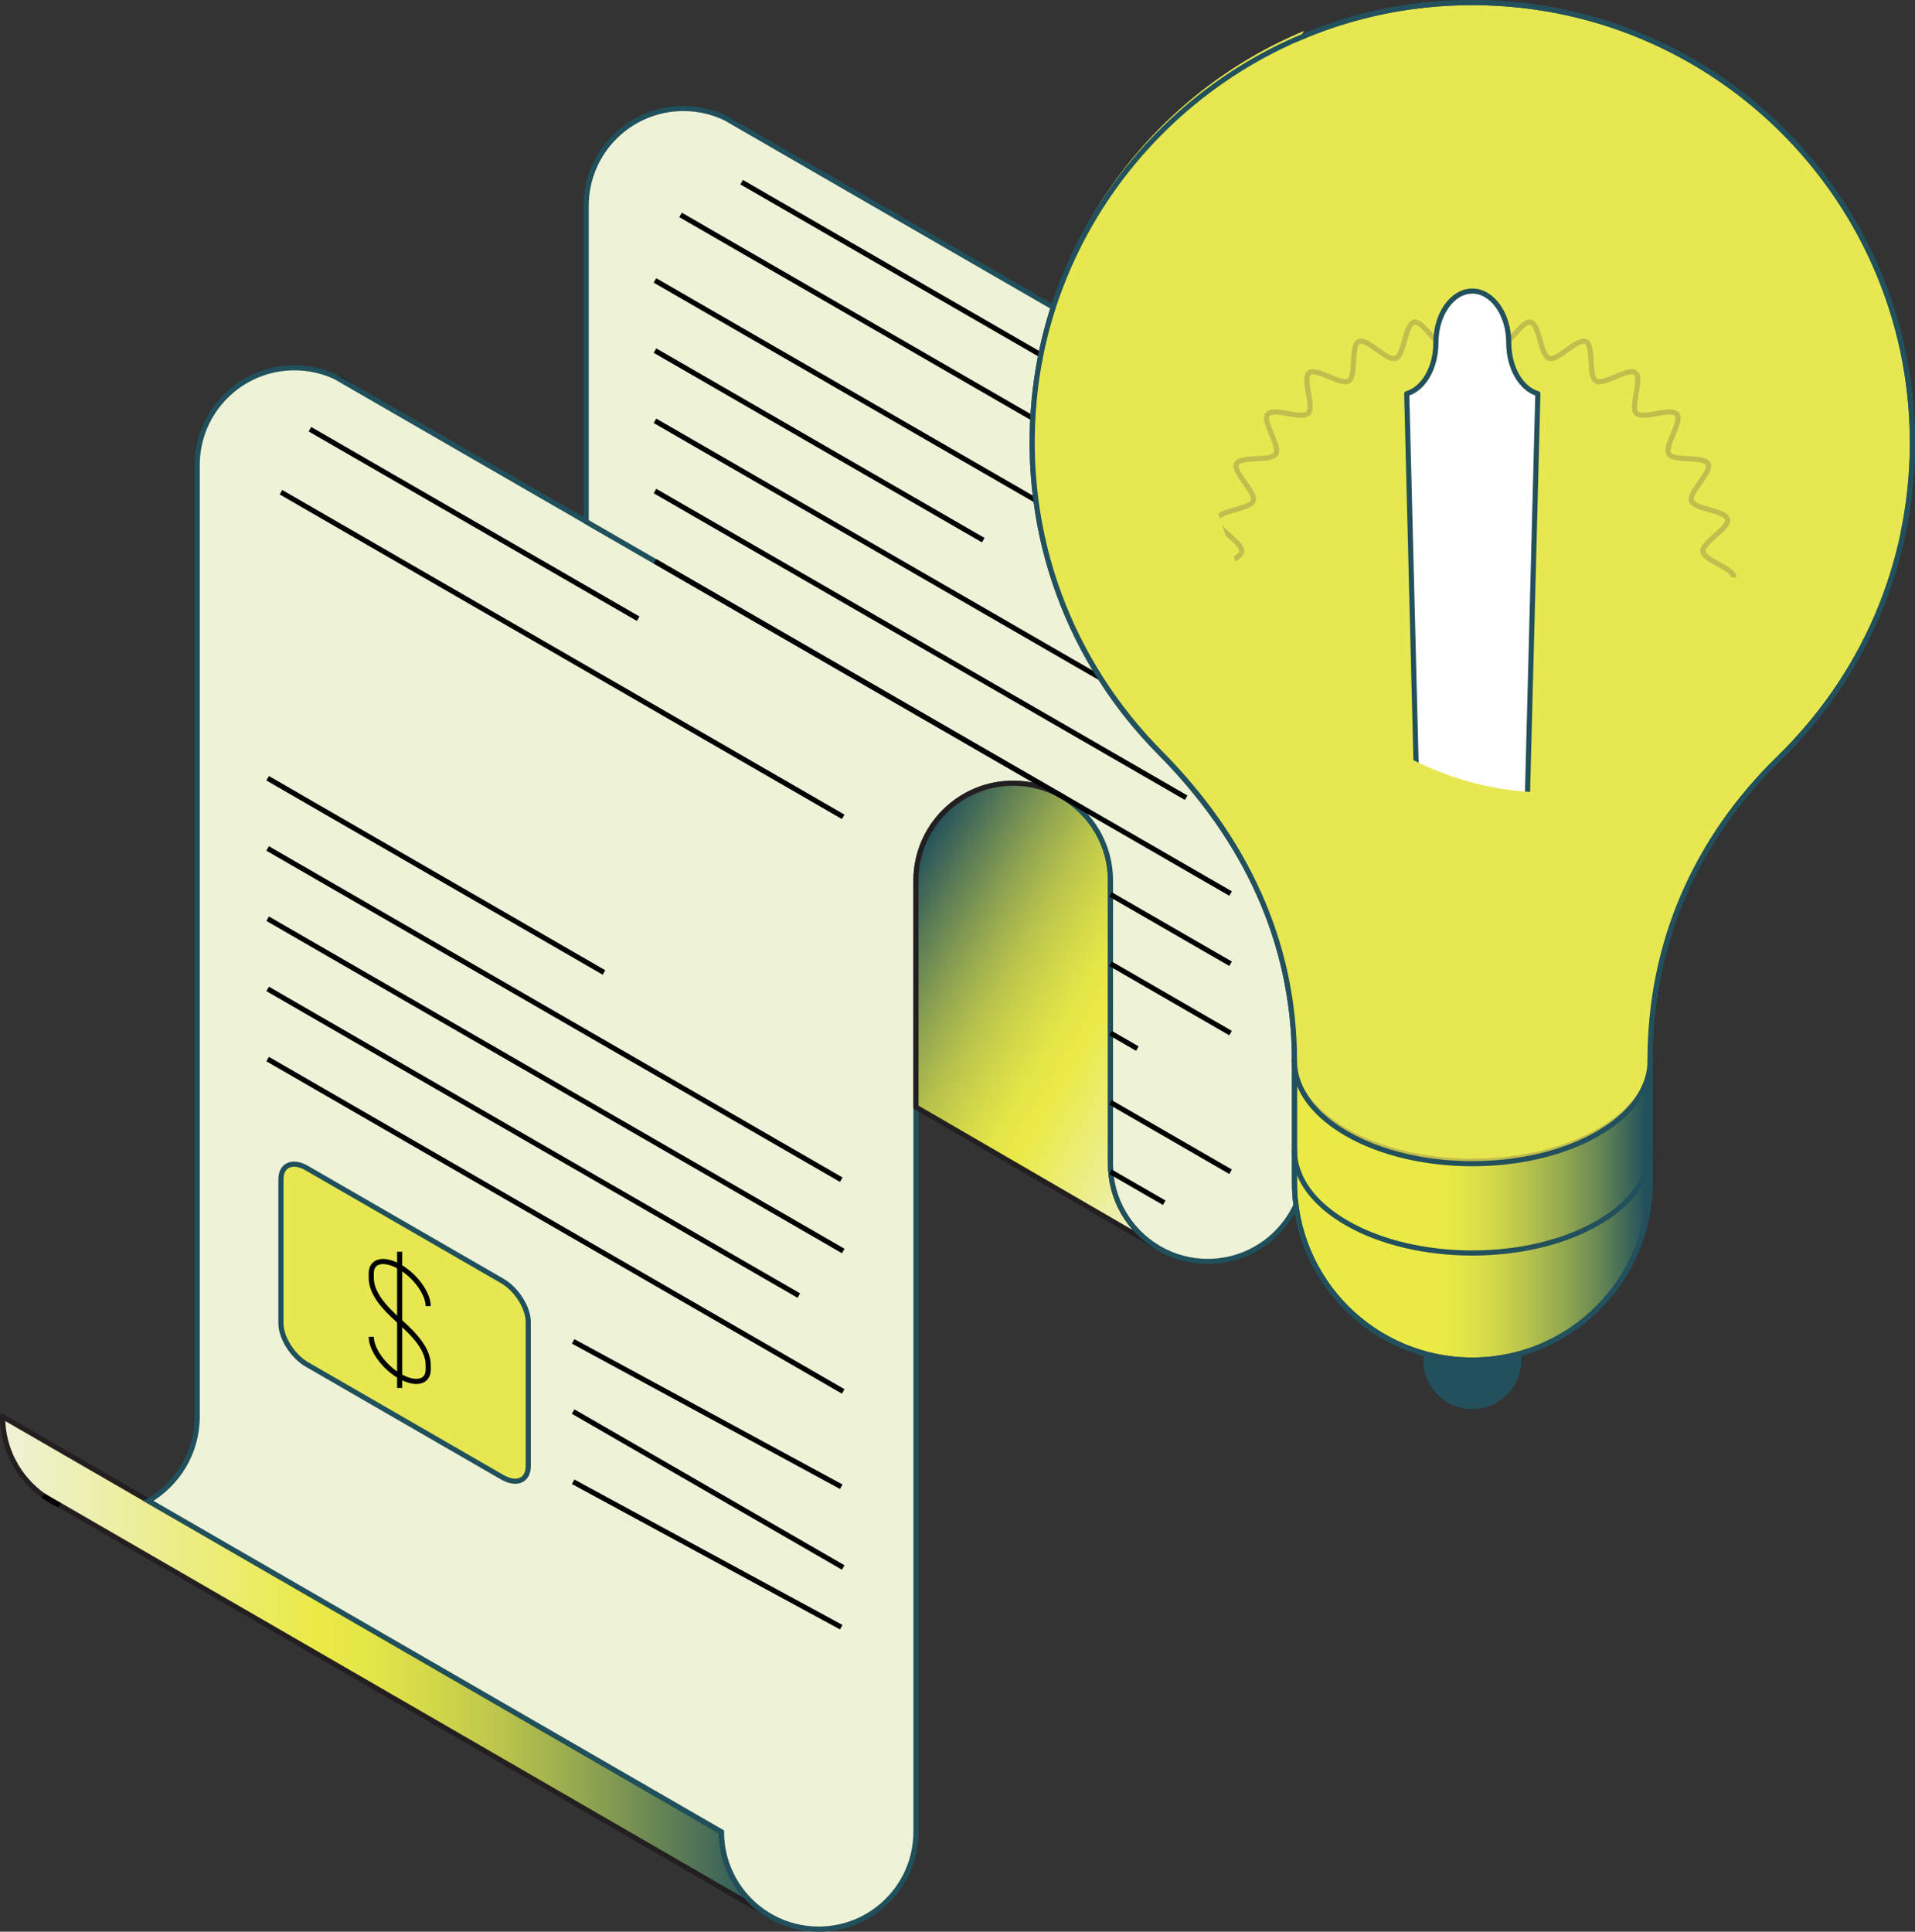
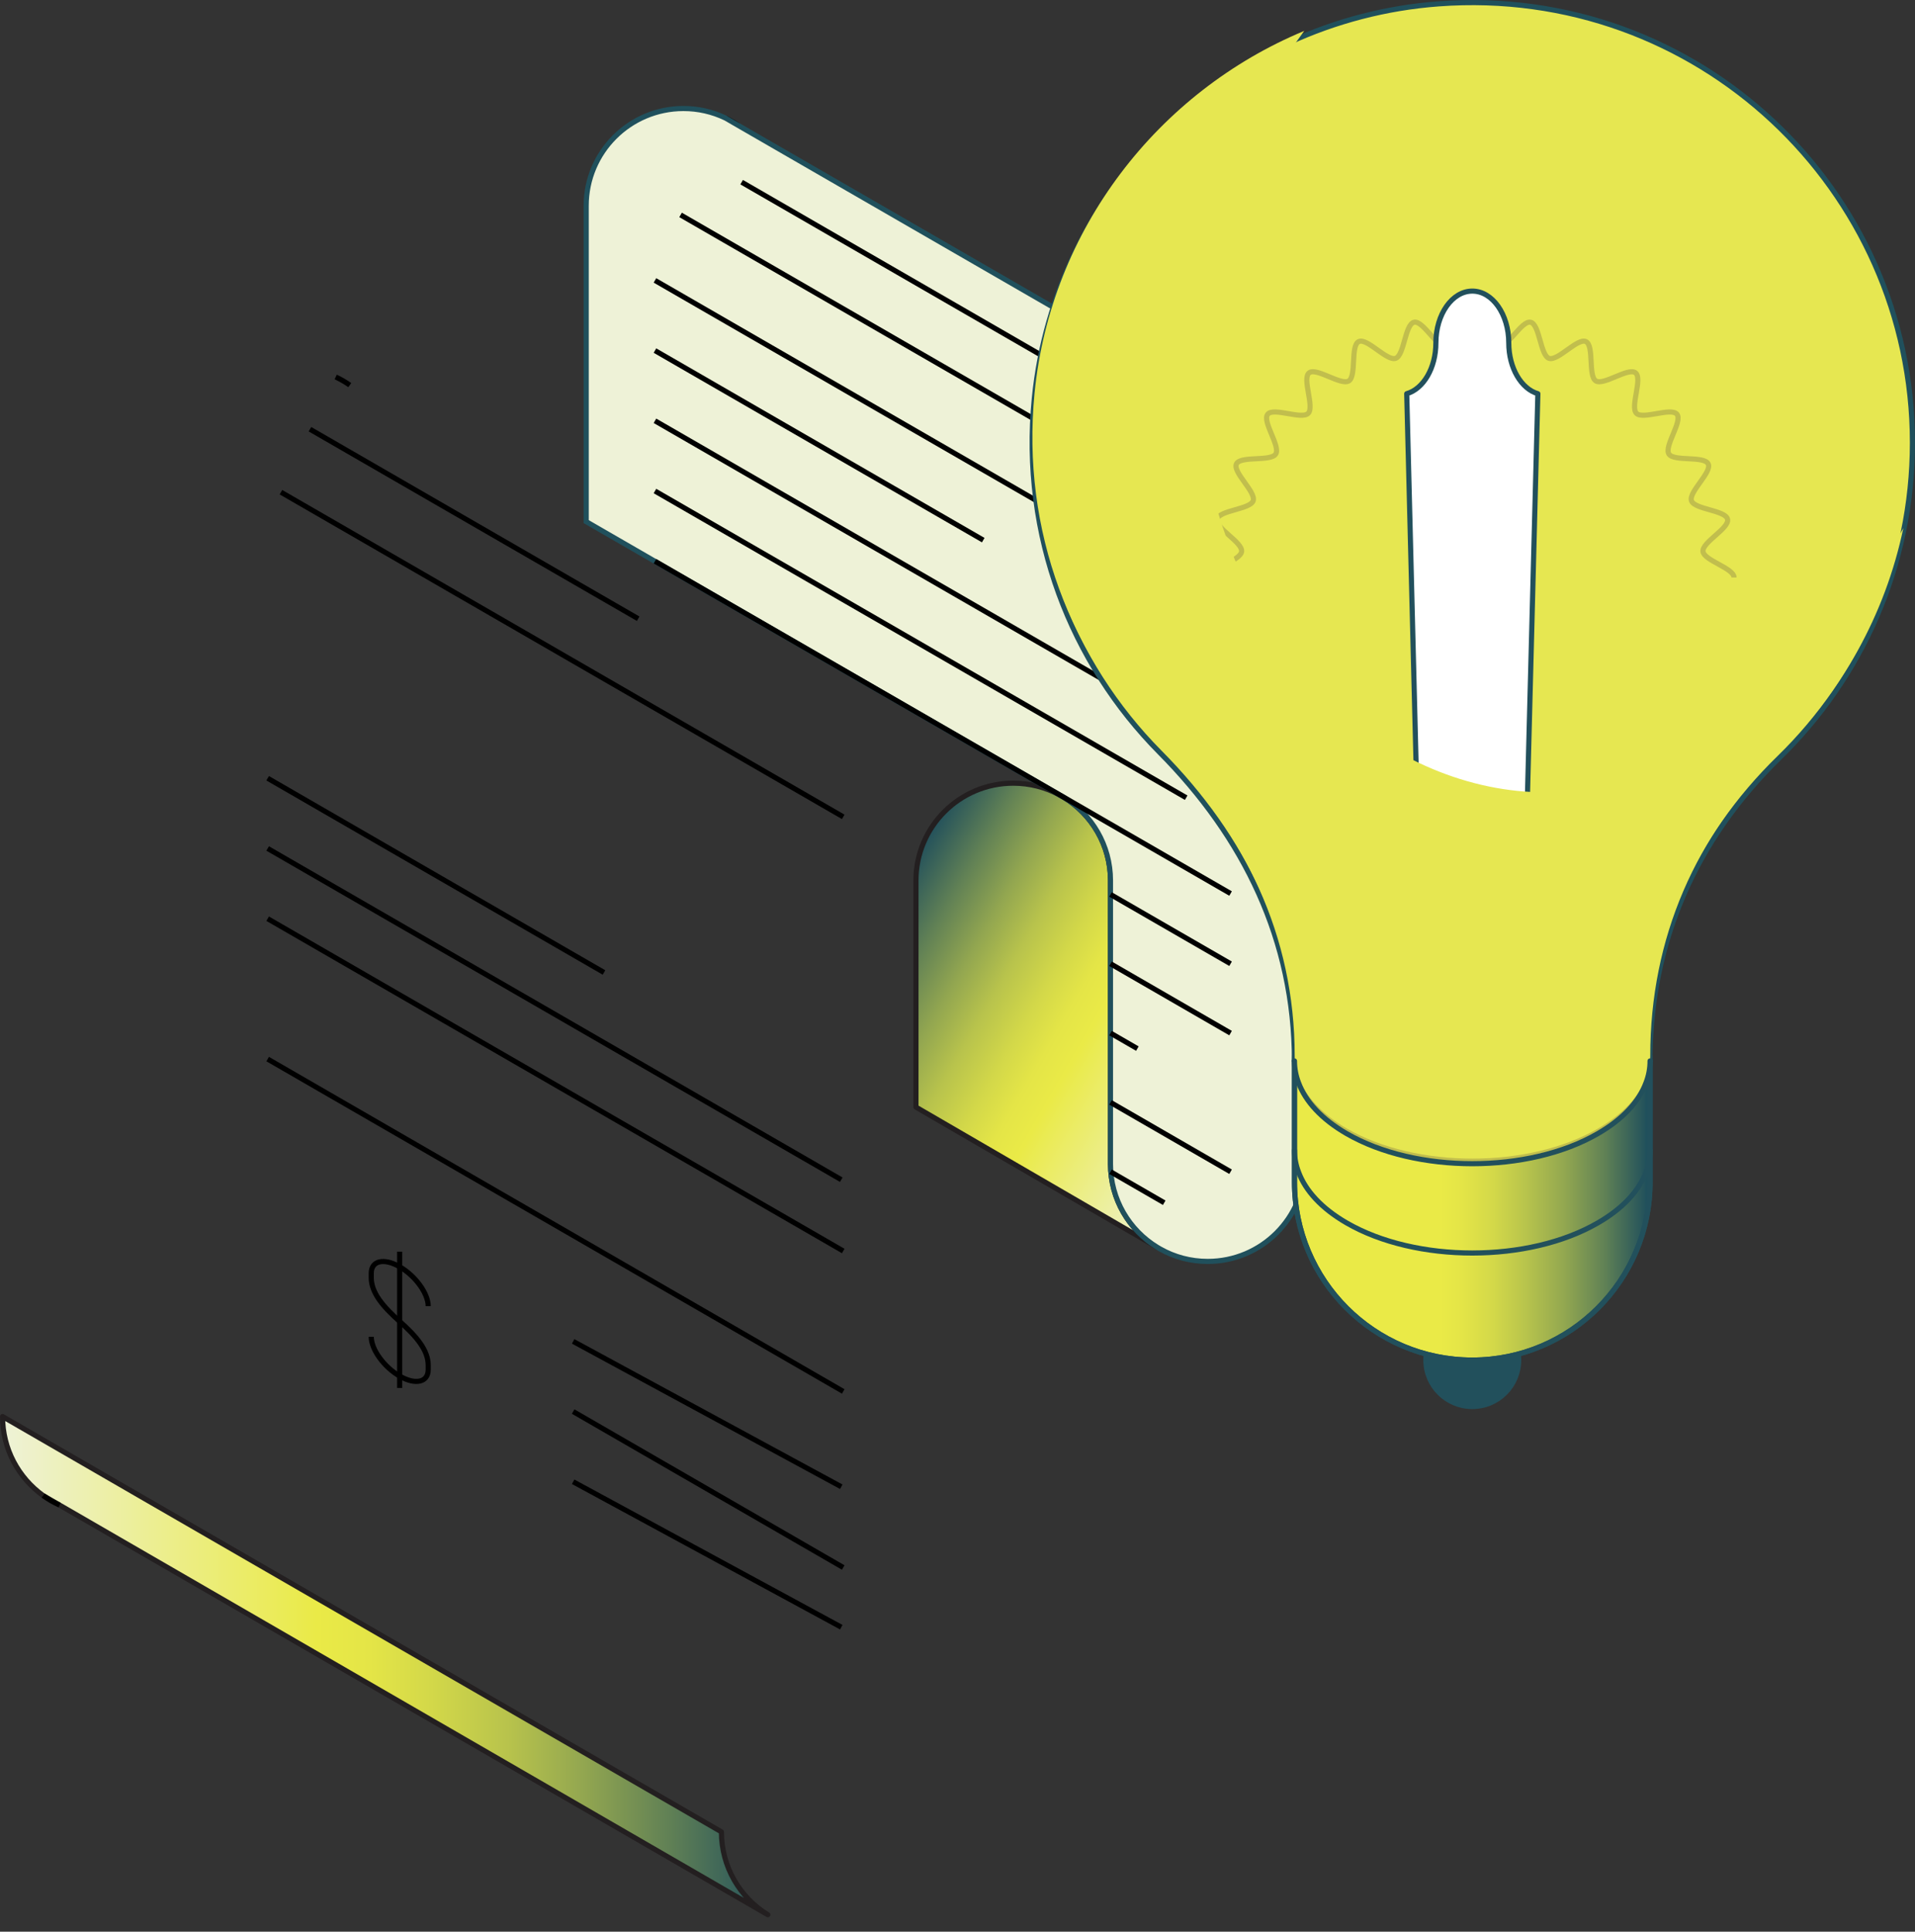
<svg xmlns="http://www.w3.org/2000/svg" xmlns:xlink="http://www.w3.org/1999/xlink" viewBox="0 0 373.11 376.33">
  <rect x="0" y="0" width="373.11" height="376.33" fill="#333333" stroke="none" />
  <defs>
    <style> .cls-1, .cls-2, .cls-3 { stroke-linecap: round; } .cls-1, .cls-2, .cls-3, .cls-4, .cls-5, .cls-6 { stroke-linejoin: round; } .cls-1, .cls-7, .cls-8, .cls-9 { stroke: #20505c; } .cls-1, .cls-8, .cls-10 { fill: #e6e751; } .cls-2 { fill: url(#linear-gradient-4); } .cls-2, .cls-3 { stroke: #22505c; } .cls-3, .cls-11, .cls-12 { fill: none; } .cls-4 { fill: url(#linear-gradient); } .cls-4, .cls-5, .cls-6 { stroke: #231f20; } .cls-13 { mix-blend-mode: multiply; } .cls-7 { fill: url(#linear-gradient-5); } .cls-7, .cls-8, .cls-9, .cls-11, .cls-12 { stroke-miterlimit: 10; } .cls-9 { fill: #eef2d7; } .cls-11 { stroke: #000; } .cls-12 { stroke: #c1be4d; } .cls-5 { fill: url(#linear-gradient-3); } .cls-6 { fill: url(#linear-gradient-2); } .cls-14 { isolation: isolate; } .cls-15 { fill: #22505c; } .cls-15, .cls-16, .cls-17, .cls-10 { stroke-width: 0px; } .cls-16 { fill: #c1be4d; } .cls-17 { fill: #fff; } </style>
    <linearGradient id="linear-gradient" x1="254.27" y1="124.52" x2="292.18" y2="124.52" gradientUnits="userSpaceOnUse">
      <stop offset="0" stop-color="#eef2d7" />
      <stop offset=".41" stop-color="#eaea47" />
      <stop offset=".48" stop-color="#e4e547" />
      <stop offset=".56" stop-color="#d3d849" />
      <stop offset=".66" stop-color="#b8c34c" />
      <stop offset=".76" stop-color="#92a650" />
      <stop offset=".87" stop-color="#618155" />
      <stop offset=".99" stop-color="#27545b" />
      <stop offset="1" stop-color="#22505c" />
    </linearGradient>
    <linearGradient id="linear-gradient-2" x1=".5" y1="324.5" x2="149.6" y2="324.5" xlink:href="#linear-gradient" />
    <linearGradient id="linear-gradient-3" x1="242.19" y1="214.08" x2="173.77" y2="174.57" xlink:href="#linear-gradient" />
    <linearGradient id="linear-gradient-4" x1="252.21" y1="235.84" x2="321.49" y2="235.84" gradientUnits="userSpaceOnUse">
      <stop offset=".41" stop-color="#eaea47" />
      <stop offset=".47" stop-color="#e4e547" />
      <stop offset=".56" stop-color="#d3d849" />
      <stop offset=".65" stop-color="#b8c44c" />
      <stop offset=".76" stop-color="#92a750" />
      <stop offset=".87" stop-color="#618255" />
      <stop offset=".98" stop-color="#27555b" />
      <stop offset=".99" stop-color="#20505c" />
    </linearGradient>
    <linearGradient id="linear-gradient-5" x1="266.14" y1="199.42" x2="307.55" y2="199.42" gradientUnits="userSpaceOnUse">
      <stop offset="0" stop-color="#eef2d7" />
      <stop offset=".41" stop-color="#eaea47" />
      <stop offset=".47" stop-color="#e4e547" />
      <stop offset=".56" stop-color="#d3d849" />
      <stop offset=".65" stop-color="#b8c44c" />
      <stop offset=".76" stop-color="#92a750" />
      <stop offset=".87" stop-color="#618255" />
      <stop offset=".98" stop-color="#27555b" />
      <stop offset=".99" stop-color="#20505c" />
    </linearGradient>
  </defs>
  <g class="cls-14">
    <g id="Layer_2" data-name="Layer 2">
      <g id="Layer_1-2" data-name="Layer 1">
        <g>
          <g>
            <path class="cls-4" d="m292.18,121.03v25.93l-37.91-21.9v-4.03c0-10.46,8.49-18.95,18.95-18.95,3.6,0,6.96,1,9.83,2.74h.01c5.46,3.33,9.12,9.35,9.12,16.21Z" />
            <path class="cls-11" d="m68.15,75.03c-.86-.61-1.78-1.13-2.74-1.59" />
            <path class="cls-11" d="m143.85,24.45c-.78-.54-1.61-1.01-2.47-1.43" />
            <path class="cls-6" d="m149.6,373.03L11.61,293.22l-3.2-1.85-.03-.02c-4.77-3.45-7.88-9.04-7.88-15.38l28.41,16.42,111.65,64.49c0,6.83,3.61,12.81,9.03,16.15Z" />
            <path class="cls-11" d="m11.61,293.22c-1.13-.5-2.21-1.13-3.2-1.85" />
-             <path class="cls-9" d="m206.45,154.88c-2.69-1.46-5.77-2.29-9.03-2.29-10.47,0-18.96,8.48-18.96,18.95v185.34c0,10.46-8.49,18.95-18.95,18.95-3.27,0-6.34-.83-9.02-2.28l-.89-.51c-5.42-3.34-9.03-9.33-9.03-16.15l-111.65-64.49c5.67-3.27,9.5-9.39,9.5-16.42V90.6c0-10.46,8.49-18.95,18.95-18.95,2.88,0,5.61.64,8.06,1.8l2.74,1.59,46.07,26.59,92.23,53.25Z" />
            <path class="cls-5" d="m225.49,243l-47.03-27.31v-44.16c0-10.47,8.49-18.95,18.96-18.95,3.27,0,6.34.83,9.03,2.29l.79.45h.01c5.46,3.33,9.12,9.34,9.12,16.21v55.26c0,6.87,3.66,12.89,9.13,16.21Z" />
            <path class="cls-9" d="m283.05,104.82c-2.87-1.74-6.23-2.74-9.83-2.74-10.46,0-18.95,8.49-18.95,18.95v105.77c0,10.47-8.49,18.95-18.96,18.95-3.36,0-6.51-.87-9.24-2.41l-.58-.34c-5.47-3.32-9.13-9.34-9.13-16.21v-55.26c0-6.87-3.66-12.88-9.12-16.21h-.01l-.79-.45-92.23-53.25v-61.53c0-10.46,8.48-18.95,18.95-18.95,2.9,0,5.65.65,8.11,1.82l.11.05,2.47,1.43,139.2,80.37Z" />
            <line class="cls-11" x1="127.61" y1="54.63" x2="239.76" y2="119.37" />
            <line class="cls-11" x1="132.6" y1="41.87" x2="244.75" y2="106.61" />
            <line class="cls-11" x1="144.5" y1="35.49" x2="252.87" y2="98.06" />
            <line class="cls-11" x1="127.61" y1="68.3" x2="191.57" y2="105.23" />
            <line class="cls-11" x1="127.61" y1="81.98" x2="239.76" y2="146.73" />
            <line class="cls-11" x1="127.61" y1="95.66" x2="231.11" y2="155.41" />
            <line class="cls-11" x1="127.61" y1="109.34" x2="239.76" y2="174.08" />
            <line class="cls-11" x1="52.15" y1="151.62" x2="117.68" y2="189.46" />
            <line class="cls-11" x1="52.15" y1="165.3" x2="163.91" y2="229.83" />
            <line class="cls-11" x1="60.39" y1="83.62" x2="124.34" y2="120.54" />
            <line class="cls-11" x1="54.74" y1="95.89" x2="164.29" y2="159.14" />
            <line class="cls-11" x1="52.15" y1="178.98" x2="164.29" y2="243.72" />
-             <line class="cls-11" x1="52.15" y1="192.66" x2="155.64" y2="252.41" />
            <line class="cls-11" x1="52.15" y1="206.33" x2="164.29" y2="271.08" />
            <line class="cls-11" x1="111.67" y1="261.33" x2="163.91" y2="289.65" />
            <line class="cls-11" x1="111.67" y1="275" x2="164.29" y2="305.38" />
            <line class="cls-11" x1="111.67" y1="288.68" x2="163.91" y2="317.01" />
            <line class="cls-11" x1="216.37" y1="174.26" x2="239.76" y2="187.76" />
            <line class="cls-11" x1="216.37" y1="187.76" x2="239.76" y2="201.27" />
            <line class="cls-11" x1="216.37" y1="201.27" x2="221.6" y2="204.29" />
            <line class="cls-11" x1="216.37" y1="214.77" x2="239.76" y2="228.28" />
            <line class="cls-11" x1="216.37" y1="228.28" x2="226.83" y2="234.32" />
-             <path class="cls-8" d="m97.85,287.79l-38.04-21.96c-2.79-1.61-5.07-5.21-5.07-8v-28.1c0-2.79,2.28-3.76,5.07-2.14l38.04,21.96c2.79,1.61,5.07,5.21,5.07,8v28.1c0,2.79-2.28,3.76-5.07,2.14Z" />
            <path class="cls-11" d="m72.33,260.43c0,2.47,2.48,5.9,5.55,7.67,3.06,1.77,5.55,1.2,5.55-1.26v-.86c0-2.94-2.3-5.64-5.55-8.53s-5.55-5.59-5.55-8.53v-.86c0-2.47,2.48-3.03,5.55-1.26,3.06,1.77,5.55,5.2,5.55,7.67" />
            <line class="cls-11" x1="77.87" y1="243.85" x2="77.87" y2="270.4" />
          </g>
          <g>
            <path class="cls-15" d="m295.89,264.98c0,5-4.05,9.04-9.04,9.04s-9.04-4.05-9.04-9.04,4.05-9.04,9.04-9.04,9.04,4.05,9.04,9.04Z" />
            <path class="cls-3" d="m295.89,264.98c0,5-4.05,9.04-9.04,9.04s-9.04-4.05-9.04-9.04,4.05-9.04,9.04-9.04,9.04,4.05,9.04,9.04Z" />
            <path class="cls-2" d="m321.49,206.69v23.64c0,19.13-15.51,34.64-34.64,34.64s-34.64-15.51-34.64-34.64v-23.64h69.28Z" />
            <path class="cls-3" d="m321.49,206.69v23.64c0,19.13-15.51,34.64-34.64,34.64s-34.64-15.51-34.64-34.64v-23.64h69.28Z" />
            <path class="cls-3" d="m321.49,224.09c0,1.43-.26,2.89-.81,4.29-1.35,3.61-4.47,7.05-9.35,9.86-13.51,7.83-35.45,7.83-48.98,0-4.87-2.82-7.98-6.25-9.33-9.86-.55-1.4-.81-2.85-.81-4.29" />
            <path class="cls-1" d="m372.61,86.25c0,24.07-9.93,45.82-25.92,61.39-16.41,16-25.21,36.14-25.21,59.05,0-5.12-3.39-10.23-10.16-14.13-13.51-7.81-35.45-7.81-48.98,0-6.77,3.91-10.14,9.02-10.14,14.13,0-23.4-9.78-43.49-26.24-60.09-17.23-17.38-27.08-42.09-24.43-69.04C205.57,36.49,239.14,3.8,280.3.75c50.33-3.75,92.31,35.97,92.31,85.51" />
            <path class="cls-12" d="m235.86,112.51c0-1.82,5.86-3.3,6.05-5.07.2-1.81-5.18-4.54-4.78-6.28.4-1.77,6.44-1.91,7.03-3.59.6-1.71-4.04-5.58-3.26-7.19.79-1.63,6.7-.41,7.66-1.93.96-1.53-2.69-6.33-1.57-7.74,1.12-1.41,6.62,1.09,7.89-.18,1.27-1.27-1.23-6.77.18-7.89,1.4-1.12,6.21,2.53,7.74,1.57,1.52-.96.3-6.87,1.93-7.66,1.61-.78,5.48,3.86,7.19,3.26,1.69-.59,1.82-6.63,3.59-7.03,1.74-.4,4.48,4.99,6.28,4.79,1.77-.2,3.25-6.05,5.07-6.05s3.3,5.86,5.07,6.05c1.81.2,4.54-5.18,6.28-4.79,1.77.4,1.9,6.44,3.59,7.03,1.71.6,5.58-4.04,7.19-3.26,1.63.78.41,6.7,1.93,7.66,1.53.96,6.33-2.69,7.74-1.57,1.41,1.12-1.09,6.62.18,7.89,1.27,1.27,6.77-1.23,7.89.18,1.12,1.4-2.53,6.21-1.57,7.74.95,1.52,6.87.3,7.66,1.93.78,1.61-3.86,5.48-3.26,7.19.59,1.69,6.63,1.82,7.03,3.59.4,1.74-4.99,4.48-4.79,6.28.2,1.77,6.05,3.25,6.05,5.07" />
            <path class="cls-16" d="m321.49,206.69c0,1.43-.26,2.89-.81,4.29-1.35,3.61-4.47,7.05-9.35,9.86-13.51,7.83-35.45,7.83-48.98,0-4.87-2.82-7.98-6.25-9.33-9.86-.55-1.4-.81-2.85-.81-4.29,0-5.11,3.37-10.23,10.14-14.13,13.53-7.81,35.47-7.81,48.98,0,6.77,3.9,10.16,9.02,10.16,14.13h0Z" />
            <path class="cls-3" d="m321.49,206.69c0-5.11-3.39-10.23-10.16-14.13-1.1-.64-2.26-1.23-3.47-1.76" />
            <path class="cls-3" d="m266.19,190.64c-1.34.57-2.62,1.21-3.84,1.92-6.77,3.91-10.14,9.02-10.14,14.13" />
            <path class="cls-17" d="m307.55,183.61c0,3.06-2.02,6.12-6.07,8.45-8.08,4.67-21.19,4.67-29.28,0-4.05-2.33-6.06-5.39-6.06-8.45s2.01-6.12,6.06-8.45c8.09-4.67,21.2-4.67,29.28,0,4.05,2.33,6.07,5.4,6.07,8.45h0Z" />
            <path class="cls-3" d="m307.55,183.61c0,3.06-2.02,6.12-6.07,8.45-8.08,4.67-21.19,4.67-29.28,0-4.05-2.33-6.06-5.39-6.06-8.45s2.01-6.12,6.06-8.45c8.09-4.67,21.2-4.67,29.28,0,4.05,2.33,6.07,5.4,6.07,8.45Z" />
            <path class="cls-7" d="m307.55,183.61v19.65c0,3.05-2.02,6.12-6.07,8.45-8.08,4.67-21.19,4.67-29.28,0-4.05-2.33-6.07-5.4-6.06-8.45v-19.65c0,3.06,2.01,6.12,6.06,8.45,8.09,4.67,21.2,4.67,29.28,0,4.05-2.33,6.07-5.39,6.07-8.45" />
            <path class="cls-3" d="m307.55,183.61v19.65c0,3.05-2.02,6.12-6.07,8.45-8.08,4.67-21.19,4.67-29.28,0-4.05-2.33-6.07-5.4-6.06-8.45v-19.65c0,3.06,2.01,6.12,6.06,8.45,8.09,4.67,21.2,4.67,29.28,0,4.05-2.33,6.07-5.39,6.07-8.45Z" />
            <path class="cls-17" d="m276.71,180.76l-2.63-104.06c3.25-.93,5.68-5.01,5.68-9.9,0-5.57,3.18-10.09,7.1-10.09s7.1,4.53,7.1,10.09c0,4.89,2.44,8.97,5.67,9.9l-2.7,104.17c0,1.5-.99,2.99-2.96,4.13-3.94,2.28-10.33,2.28-14.27,0-1.99-1.14-3.01-2.73-3.01-4.23h0Z" />
            <path class="cls-3" d="m276.71,180.76l-2.63-104.06c3.25-.93,5.68-5.01,5.68-9.9,0-5.57,3.18-10.09,7.1-10.09s7.1,4.53,7.1,10.09c0,4.89,2.44,8.97,5.67,9.9l-2.7,104.17c0,1.5-.99,2.99-2.96,4.13-3.94,2.28-10.33,2.28-14.27,0-1.99-1.14-3.01-2.73-3.01-4.23" />
            <g class="cls-13">
              <path class="cls-10" d="m370.84,102.88c-3.56,16.98-12.13,32.1-24.1,43.76-16.41,16-25.21,36.14-25.21,59.05,0,1.43-.26,2.89-.81,4.29-1.35,3.61-4.48,7.05-9.35,9.87-13.51,7.83-35.45,7.83-48.98,0-4.87-2.82-7.98-6.26-9.33-9.87-.55-1.4-.81-2.85-.81-4.29,0-23.39-9.78-43.49-26.25-60.09-17.22-17.38-27.07-42.09-24.43-69.04,3.15-31.88,24.07-58.71,52.54-70.54-18.97,25.57-25.93,59.94-17.67,90.76,3.96,14.79,11.3,28.87,22.31,39.53,11.01,10.66,25.8,17.69,41.12,18.04,18.24.4,35.78-8.66,48.84-21.41,8.95-8.74,16.03-19.11,22.13-30.06h0Z" />
            </g>
-             <path class="cls-3" d="m252.21,206.69c0-23.39-9.78-43.49-26.25-60.09-17.22-17.38-27.07-42.09-24.43-69.04C205.57,36.49,239.14,3.8,280.3.75c50.33-3.75,92.31,35.97,92.31,85.51,0,24.07-9.93,45.82-25.92,61.39-16.41,16-25.21,36.14-25.21,59.05" />
            <path class="cls-3" d="m321.49,206.69c0,1.43-.26,2.89-.81,4.29-1.35,3.61-4.47,7.05-9.35,9.86-13.51,7.83-35.45,7.83-48.98,0-4.87-2.82-7.98-6.25-9.33-9.86-.55-1.4-.81-2.85-.81-4.29" />
          </g>
        </g>
      </g>
    </g>
  </g>
</svg>